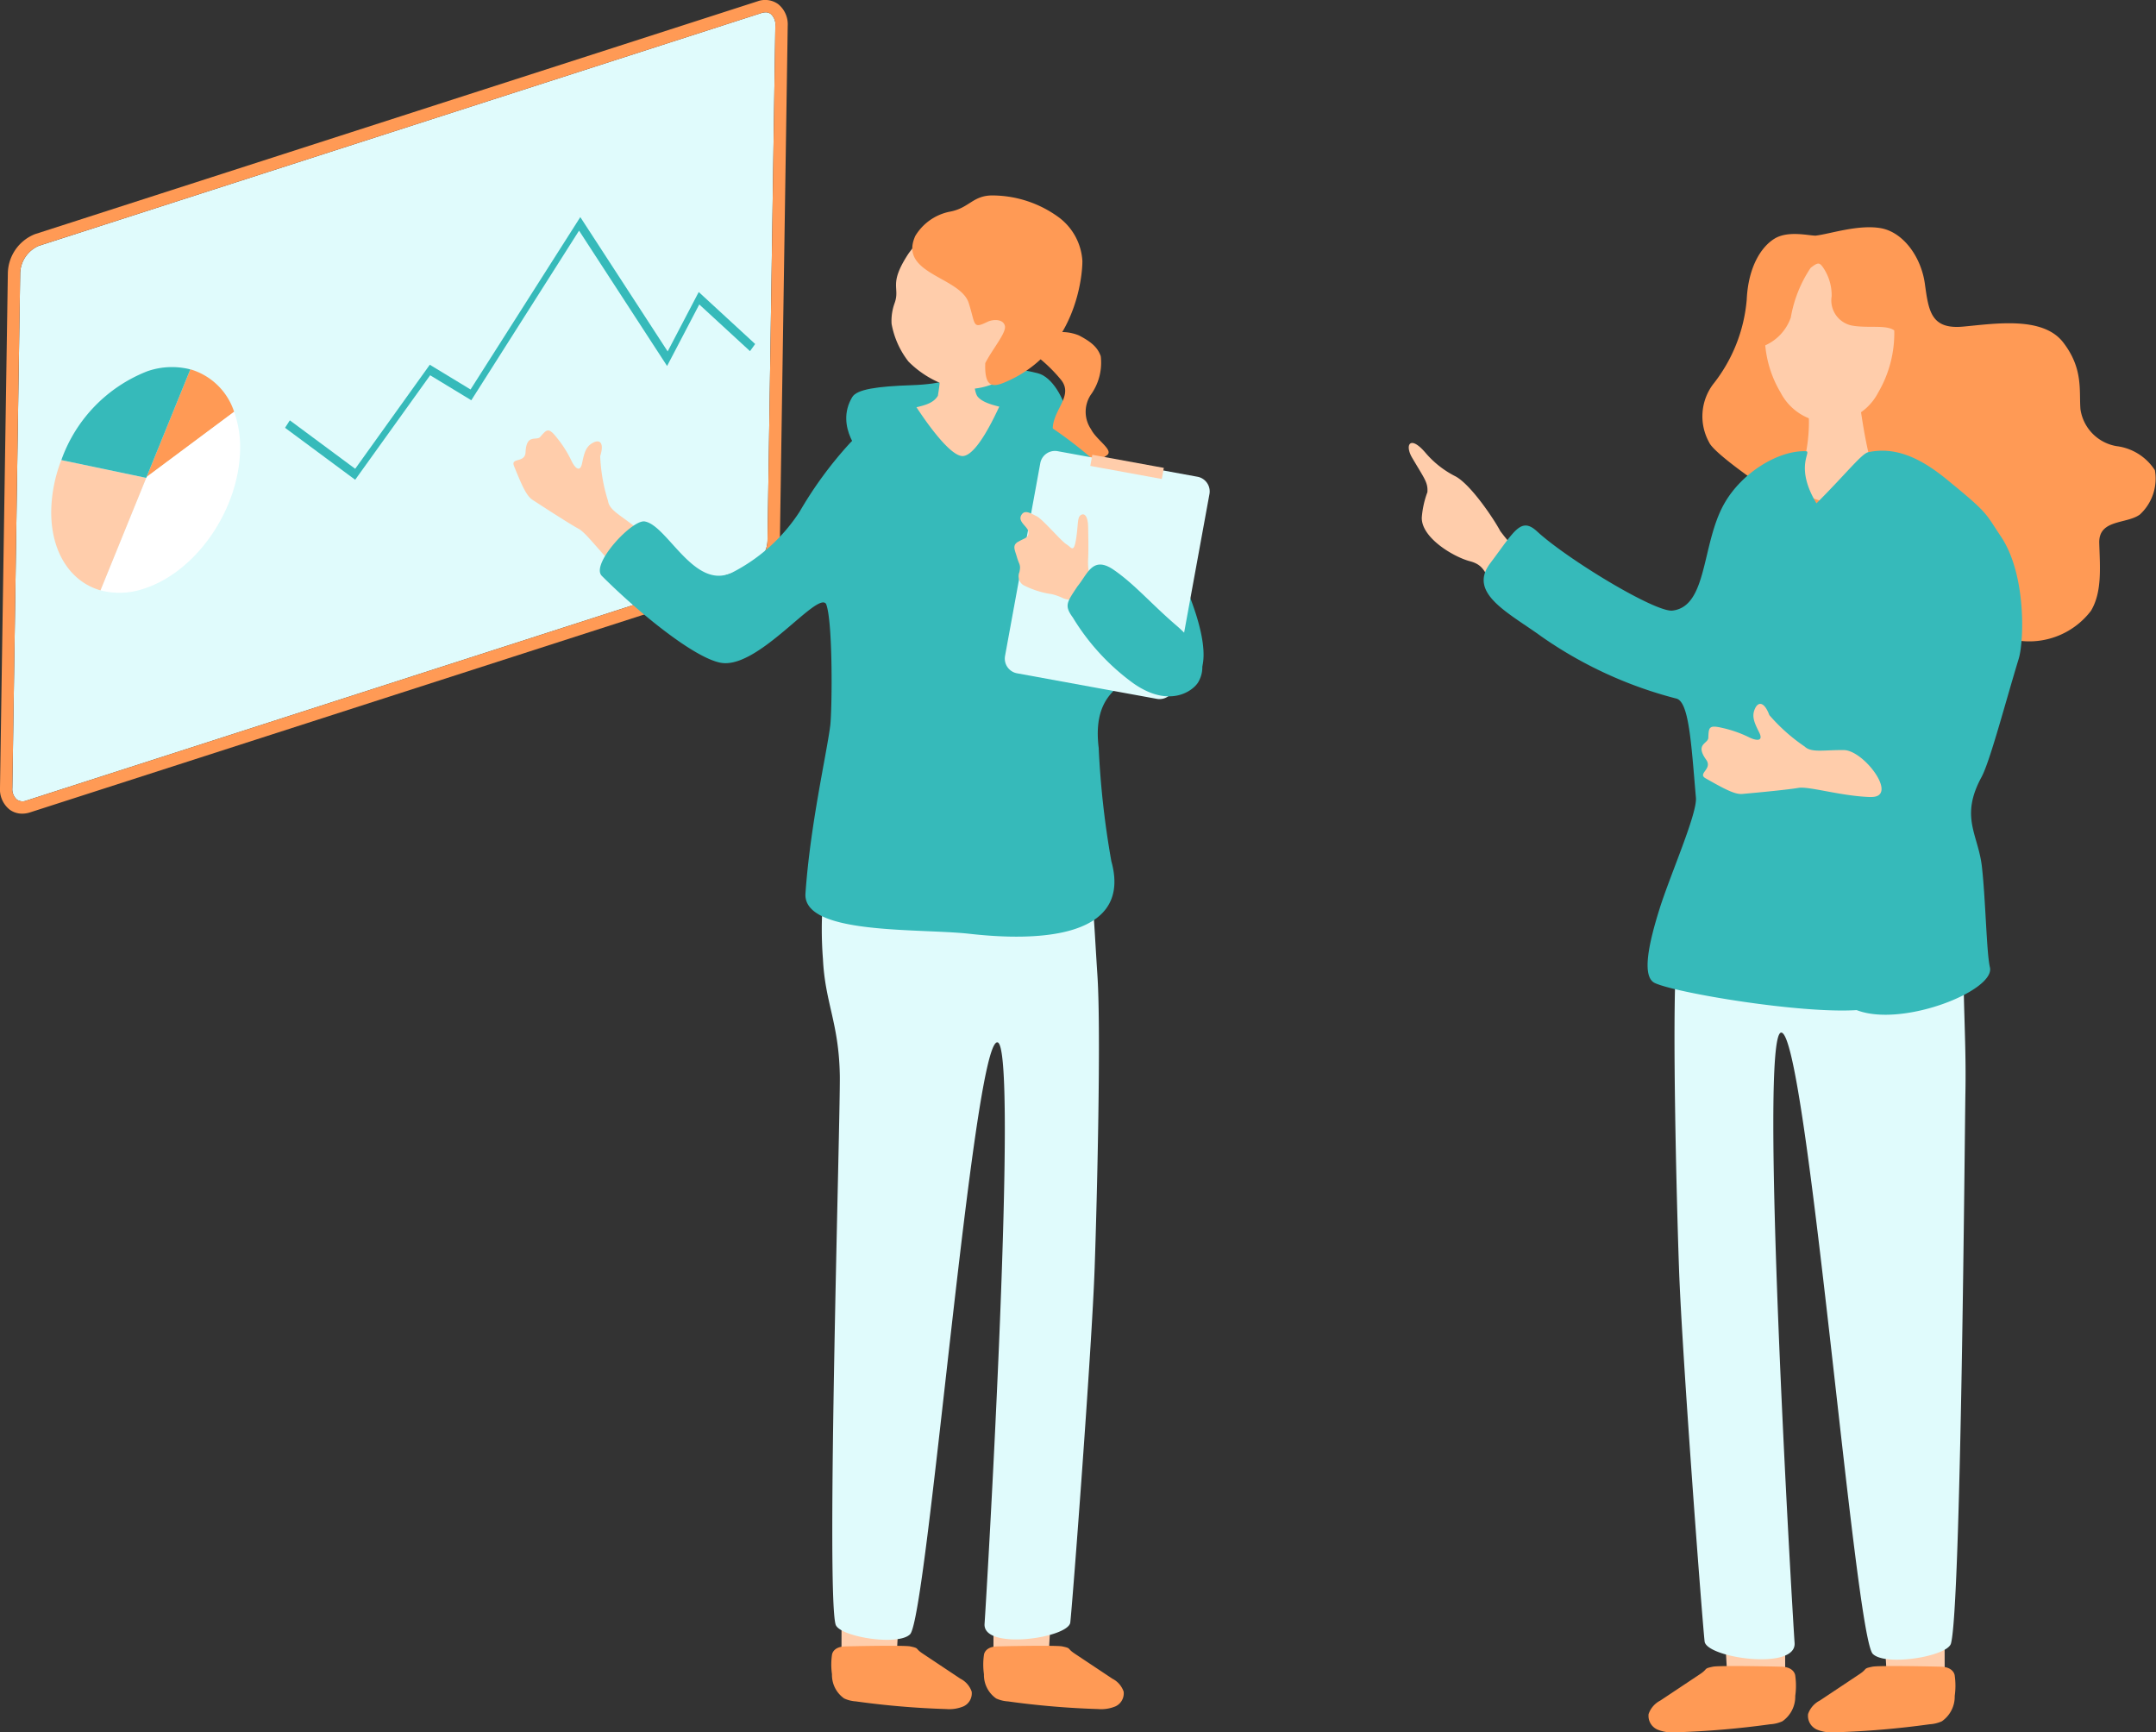
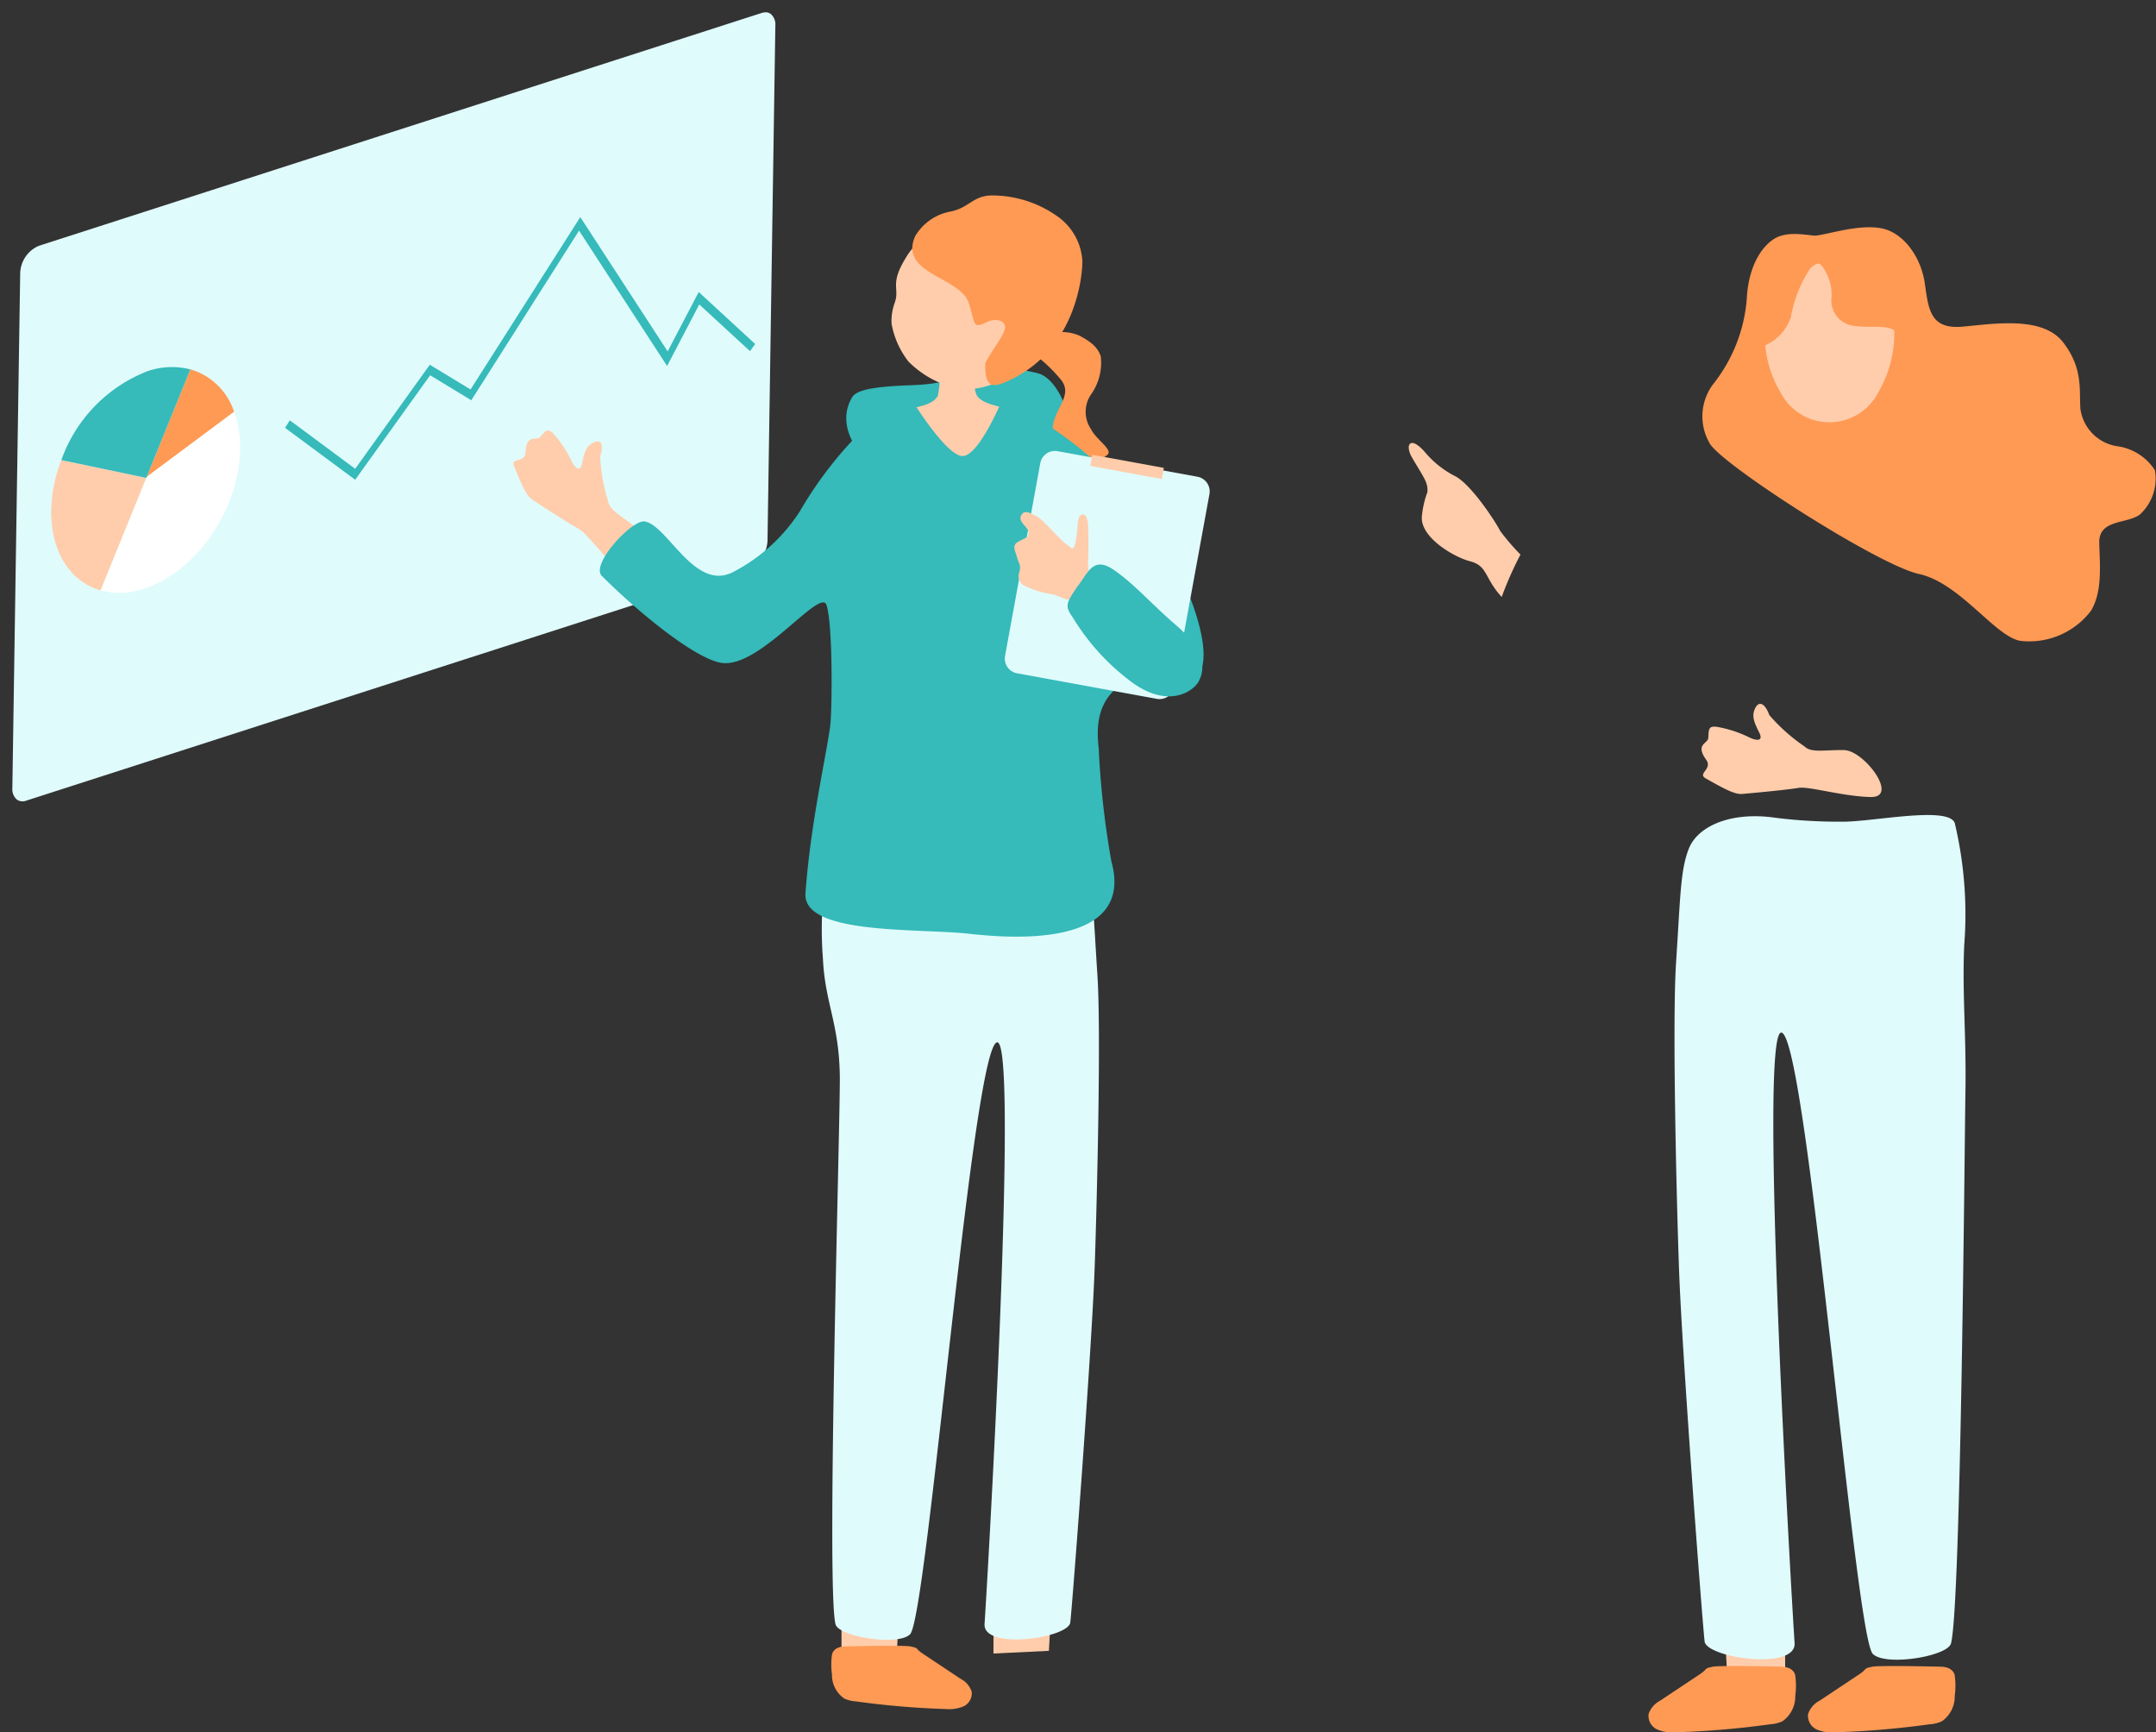
<svg xmlns="http://www.w3.org/2000/svg" id="business_illust03" width="144.48" height="116.071" viewBox="0 0 144.48 116.071">
  <rect x="0" y="0" width="144.48" height="116.071" fill="#333333" stroke="none" />
  <defs>
    <clipPath id="clip-path">
      <rect id="長方形_6903" data-name="長方形 6903" width="144.48" height="116.071" fill="none" />
    </clipPath>
  </defs>
  <g id="グループ_10932" data-name="グループ 10932" clip-path="url(#clip-path)">
    <path id="パス_7913" data-name="パス 7913" d="M52.094,1.626a.9.9,0,0,0-.275.047L3.4,17.268A2.067,2.067,0,0,0,2.151,19.1L1.626,53.592a.93.93,0,0,0,.306.782.676.676,0,0,0,.632.066l48.422-15.6a2.066,2.066,0,0,0,1.245-1.83l.525-34.494a.93.93,0,0,0-.306-.782.59.59,0,0,0-.357-.113" transform="translate(-0.798 -0.798)" fill="#e0fbfc" />
-     <path id="パス_7914" data-name="パス 7914" d="M1.488,54.516a1.4,1.4,0,0,1-.847-.275A1.738,1.738,0,0,1,0,52.781L.526,18.287a2.878,2.878,0,0,1,1.819-2.6L50.767.087a1.489,1.489,0,0,1,1.379.189,1.737,1.737,0,0,1,.641,1.459l-.525,34.494a2.878,2.878,0,0,1-1.819,2.6L2.02,54.429a1.725,1.725,0,0,1-.532.087M51.3.828a.9.9,0,0,0-.275.047L2.6,16.47A2.067,2.067,0,0,0,1.353,18.3L.828,52.794a.93.93,0,0,0,.306.782.676.676,0,0,0,.632.066l48.422-15.6a2.066,2.066,0,0,0,1.245-1.83l.525-34.494a.93.93,0,0,0-.306-.782A.59.59,0,0,0,51.3.828" transform="translate(0 0)" fill="#ff9a55" />
    <path id="パス_7915" data-name="パス 7915" d="M42.218,46.168l-4.7-3.482.321-.5,4.38,3.247,5-6.972,2.731,1.658,7.355-11.55,5.854,9,2.082-3.98,3.782,3.483-.346.478-3.4-3.128-2.156,4.123-5.9-9.069L50,40.841l-2.757-1.674Z" transform="translate(-18.417 -14.023)" fill="#36baba" />
    <path id="パス_7916" data-name="パス 7916" d="M22.221,48.6l-2.935,7.217,5.869-4.371A4.375,4.375,0,0,0,22.221,48.6" transform="translate(-9.466 -23.856)" fill="#ff9a55" />
    <path id="パス_7917" data-name="パス 7917" d="M22.18,54.193l-5.869,4.371-.021.052.428.09-.428-.09-3.066,7.537a5.008,5.008,0,0,0,2.918-.116c3.5-1.125,6.378-5.3,6.439-9.321a6.975,6.975,0,0,0-.4-2.524" transform="translate(-6.491 -26.599)" fill="#fff" />
    <path id="パス_7918" data-name="パス 7918" d="M12.722,61.983l.348-.26L7.42,60.539a9.884,9.884,0,0,0-.676,3.369c-.043,2.8,1.3,4.793,3.3,5.36l3.066-7.537-.038-.008Z" transform="translate(-3.31 -29.714)" fill="#ffcdab" />
    <path id="パス_7919" data-name="パス 7919" d="M13.835,48.58a9.964,9.964,0,0,0-5.762,5.952l5.65,1.184.038.008.021-.052,2.935-7.217a5.017,5.017,0,0,0-2.882.125" transform="translate(-3.962 -23.706)" fill="#36baba" />
    <path id="パス_7920" data-name="パス 7920" d="M117.246,53.864s5.339-1.183,7.758-.248,1.14-4.324-.8-4.813c-4-1.005-4.289.663-8.423.8-2.363.079-3.7.277-4.011.8-1.2,2.005.68,3.935.68,3.935Z" transform="translate(-54.66 -23.796)" fill="#36baba" />
    <path id="パス_7921" data-name="パス 7921" d="M134.315,44.584a12.3,12.3,0,0,1,2.118-.809,3.017,3.017,0,0,1,1.8.157c.892.468,1.254.831,1.456,1.391a3.68,3.68,0,0,1-.679,2.6,2.072,2.072,0,0,0,.026,2.29c.375.741,1.54,1.4,1.071,1.74-1.373.991-2.235.618-2.888-.1-2.1-2.323,1.016-3.479-.21-4.97a10.29,10.29,0,0,0-2.693-2.3" transform="translate(-65.924 -21.456)" fill="#ff9a55" />
    <path id="パス_7922" data-name="パス 7922" d="M125.841,38.215a4.637,4.637,0,0,1-4.164,1.485,6.614,6.614,0,0,1-3.214-1.787,5.768,5.768,0,0,1-1.131-2.53,3.467,3.467,0,0,1,.206-1.39c.379-1.06-.424-1.218.88-3.24.4-.614,2.608-3.345,5.968-2.784,2.953.493,4.163,7.477,1.456,10.246" transform="translate(-57.585 -13.69)" fill="#ffcdab" />
    <path id="パス_7923" data-name="パス 7923" d="M120.268,28.43a3.5,3.5,0,0,1,2.275-1.618c1.371-.235,1.567-1.137,2.993-1.094a7.58,7.58,0,0,1,4.329,1.451,3.933,3.933,0,0,1,1.6,2.926c.013.923-.393,6.18-5.268,8.172-.779.318-1.3.258-1.239-1.317.5-.971,1.43-2.043,1.314-2.5s-.778-.455-1.179-.259c-1.009.491-.781.172-1.245-1.271-.566-1.76-4.728-1.94-3.581-4.488" transform="translate(-58.932 -12.622)" fill="#ff9a55" />
    <path id="パス_7924" data-name="パス 7924" d="M122.288,47.246c-.143,0-2.023.134-2.2.118a13.909,13.909,0,0,1-.2,2.344c-.479.81-1.78.678-2.385,1.1a2.767,2.767,0,0,0-1.289,2.105c.011,1.043.094,4.886.136,5.237.282,2.347,4.608,2.349,5.571,2.316,3.63-.125,6.166-1.221,6.26-4.664a8.543,8.543,0,0,0-3-4.968c-.455-.374-2.072-.4-2.624-1.068-.351-.422-.274-2.315-.274-2.517" transform="translate(-57.039 -23.189)" fill="#ffcdab" />
    <path id="パス_7925" data-name="パス 7925" d="M116.3,58.771c1.1.063,3.726.9,5.009.81a21.488,21.488,0,0,0,3.094-.589c1.284-.251,1.7,1.218,1.728,3.1s-.407,7.575-.282,9.7,4.771,15.522,2.016,15.553-13.422,1.922-13.453-.8S114.7,59.3,116.3,58.771" transform="translate(-56.155 -28.846)" fill="#fff" />
    <path id="パス_7926" data-name="パス 7926" d="M110.748,209.106l.013-8.187,4.184-.607-.482,8.613Z" transform="translate(-54.357 -98.317)" fill="#ffcdab" />
    <path id="パス_7927" data-name="パス 7927" d="M118.052,218.766l-2.526-1.681c-.548-.365-.192-.343-.824-.48-.4-.088-3.972-.012-4.379,0-.713.021-.844.42-.869.53a4.586,4.586,0,0,0-.006,1.336,1.917,1.917,0,0,0,.82,1.622,2.189,2.189,0,0,0,.779.195,56.528,56.528,0,0,0,6.053.514,2.484,2.484,0,0,0,1.163-.181.959.959,0,0,0,.547-.987,1.522,1.522,0,0,0-.758-.867" transform="translate(-53.695 -106.293)" fill="#ff9a55" />
    <path id="パス_7928" data-name="パス 7928" d="M130.749,209.106l.013-8.187,4.184-.607-.482,8.613Z" transform="translate(-64.174 -98.317)" fill="#ffcdab" />
-     <path id="パス_7929" data-name="パス 7929" d="M138.052,218.766l-2.526-1.681c-.548-.365-.192-.343-.824-.48-.4-.088-3.972-.012-4.379,0-.713.021-.844.42-.869.53a4.585,4.585,0,0,0-.006,1.336,1.917,1.917,0,0,0,.82,1.622,2.189,2.189,0,0,0,.779.195,56.528,56.528,0,0,0,6.053.514,2.484,2.484,0,0,0,1.163-.181.959.959,0,0,0,.547-.987,1.522,1.522,0,0,0-.758-.867" transform="translate(-63.511 -106.293)" fill="#ff9a55" />
    <path id="パス_7930" data-name="パス 7930" d="M116.074,110.3a32.023,32.023,0,0,0,4.579-.292c2.7-.294,4.652.655,5.189,2.016s.533,2.954.816,7.284c.246,3.75-.023,14.883-.188,19.59-.188,5.368-1.472,22.325-1.632,23.737-.119,1.047-5.871,1.884-5.745.094.166-2.369,2.316-39.038.848-38.964-1.635.083-4.682,38.489-5.839,39.661-.8.812-4.762.163-4.992-.659-.644-2.306.331-34.1.283-36.8-.063-3.516-.989-4.837-1.13-7.786a25.247,25.247,0,0,1,.6-7.78c.38-1.127,5.292-.069,7.21-.1" transform="translate(-53.115 -53.928)" fill="#e0fbfc" />
    <path id="パス_7931" data-name="パス 7931" d="M75.254,66.6c-1.436-1.2-2.707-3.041-3.3-3.362s-2.123-1.31-3.1-1.946c-.4-.259-.7-.926-1.241-2.267-.241-.593.738-.175.773-.927.059-1.265.734-.735.986-1.026.435-.5.545-.656,1.1.043a7.714,7.714,0,0,1,1,1.579c.174.37.558.862.706.129s.275-1.126.742-1.366.745.044.467.909a11.567,11.567,0,0,0,.529,3.01c.085.613.846.944,1.86,1.768s.91,4.654-.526,3.455" transform="translate(-33.167 -27.801)" fill="#ffcdab" />
    <path id="パス_7932" data-name="パス 7932" d="M113.22,83.819a58.57,58.57,0,0,1-.847-7.588c-.316-2.568.632-3.6,1.516-4.262,1.713-1.285,3.831,1.252,5.157-.59,1.438-2-1.86-8.627-3.389-10.608a28.144,28.144,0,0,0-6.387-5.959c-1.381-.856-3.287-2.017-3.564-1.436s-1.48,3.229-2.421,3.3-2.859-2.869-3.127-3.274-3.291,1.138-4.507,2.464a26.384,26.384,0,0,0-3.315,4.53,11.778,11.778,0,0,1-4.53,4.089c-2.541,1.215-4.331-3.17-5.857-3.426-.842-.141-3.646,2.873-2.873,3.647,2.419,2.419,6.148,5.474,7.956,5.819,2.5.479,6.482-4.825,7.072-3.941.469,1.163.406,7.181.276,8.177-.258,1.977-1.337,6.632-1.657,11.216-.2,2.8,7.587,2.332,10.967,2.707,2.378.264,11.188,1.1,9.53-4.862" transform="translate(-38.746 -26.121)" fill="#36baba" />
    <path id="パス_7933" data-name="パス 7933" d="M143.6,75.139a1,1,0,0,1-1.154.813l-9.39-1.716a1,1,0,0,1-.792-1.169l2.358-12.9a1,1,0,0,1,1.154-.813l9.39,1.716a1,1,0,0,1,.792,1.169Z" transform="translate(-64.911 -29.126)" fill="#e0fbfc" />
    <rect id="長方形_6902" data-name="長方形 6902" width="0.756" height="4.871" transform="translate(73.064 31.217) rotate(-79.643)" fill="#ffcdab" />
    <path id="パス_7934" data-name="パス 7934" d="M133.768,69.372c.41-.25.7-.246.69-.621s-.725-.69-.5-1.136.653-.132,1.039.047,1.654,1.675,1.991,1.875.49.637.649-.32.068-1.475.325-1.634.469.105.486.761.031,1.745,0,2.2a4.123,4.123,0,0,0,.146,1.315c.09.454-.181.881-.824,1.278a1.213,1.213,0,0,1-1.067-.014,3.785,3.785,0,0,0-.695-.24,5.939,5.939,0,0,1-1.923-.618.722.722,0,0,1-.241-.862c.107-.5-.012-.468-.167-1s-.324-.787.086-1.036" transform="translate(-65.53 -33.075)" fill="#ffcdab" />
    <path id="パス_7935" data-name="パス 7935" d="M141.192,75.719c.663-.81,1-2.041,2.4-1.083s2.543,2.308,4.191,3.72c2.048,1.756,1.919,3,1.507,3.767-.329.612-1.93,1.824-4.361.13a15.166,15.166,0,0,1-4.068-4.415c-.59-.811-.407-1.014.329-2.119" transform="translate(-68.966 -36.461)" fill="#36baba" />
    <path id="パス_7936" data-name="パス 7936" d="M238.678,61.021s5.339-.486,7.576.725,1.647-4.064-.181-4.78c-3.762-1.476-4.254.11-8.291-.269-2.308-.217-3.628-.191-4,.28-1.42,1.8.172,3.912.172,3.912Z" transform="translate(-114.455 -27.645)" fill="#36baba" />
    <path id="パス_7937" data-name="パス 7937" d="M231.664,30.46c.907-.1,2.821-.756,4.332-.5s2.72,1.914,2.972,3.727.4,3.073,2.569,2.871,5.339-.705,6.7,1.058,1.058,3.224,1.158,4.483a2.94,2.94,0,0,0,2.418,2.468,3.577,3.577,0,0,1,2.569,1.612,3.265,3.265,0,0,1-1.008,2.972c-.9.653-2.77.3-2.72,1.914s.2,3.274-.554,4.533a5.2,5.2,0,0,1-4.735,2.015c-1.712-.3-4.03-3.878-6.8-4.483s-13.5-7.505-14.053-8.815a3.587,3.587,0,0,1,.252-3.879,10.526,10.526,0,0,0,2.267-5.692c.1-2.166.957-3.526,1.864-4.08s2.267-.2,2.77-.2" transform="translate(-109.977 -14.675)" fill="#ff9a55" />
    <path id="パス_7938" data-name="パス 7938" d="M236.772,36.873a3.3,3.3,0,0,0-.588-1.948c-.218-.286-.3-.37-.823.05a8.6,8.6,0,0,0-1.326,3.324,3.2,3.2,0,0,1-1.712,1.864,7.481,7.481,0,0,0,1.025,3.155,3.68,3.68,0,0,0,6.547,0,7.874,7.874,0,0,0,1.073-4.156c-.542-.4-1.786-.131-2.835-.325a1.717,1.717,0,0,1-1.36-1.964" transform="translate(-114.028 -17.024)" fill="#ffcdab" />
-     <path id="パス_7939" data-name="パス 7939" d="M236.7,53a9.75,9.75,0,0,0,3.564,0c.1.578.662,5.1,1.525,5.5-1.021,1.56-4.195,1.717-6.173,0,1.165-.579,1.491-4.546,1.084-5.5" transform="translate(-115.646 -26.013)" fill="#ffcdab" />
-     <path id="パス_7940" data-name="パス 7940" d="M251.692,211.394l-.014-8.592-4.391-.636.505,9.039Z" transform="translate(-121.373 -99.226)" fill="#ffcdab" />
    <path id="パス_7941" data-name="パス 7941" d="M238.737,221.531l2.65-1.764c.576-.383.2-.361.866-.5.421-.092,4.169-.013,4.6,0,.747.023.885.441.912.557a4.846,4.846,0,0,1,.006,1.4,2.013,2.013,0,0,1-.861,1.7,2.3,2.3,0,0,1-.817.2,59.249,59.249,0,0,1-6.353.539,2.61,2.61,0,0,1-1.221-.19,1.006,1.006,0,0,1-.575-1.036,1.6,1.6,0,0,1,.8-.909" transform="translate(-116.779 -107.596)" fill="#ff9a55" />
    <path id="パス_7942" data-name="パス 7942" d="M230.7,211.394l-.014-8.592-4.391-.636.505,9.039Z" transform="translate(-111.07 -99.226)" fill="#ffcdab" />
    <path id="パス_7943" data-name="パス 7943" d="M217.746,221.531l2.651-1.764c.575-.383.2-.361.866-.5.421-.092,4.169-.013,4.6,0,.748.023.885.441.912.557a4.828,4.828,0,0,1,.006,1.4,2.012,2.012,0,0,1-.861,1.7,2.3,2.3,0,0,1-.817.2,59.26,59.26,0,0,1-6.353.539,2.611,2.611,0,0,1-1.221-.19,1.006,1.006,0,0,1-.575-1.036,1.6,1.6,0,0,1,.8-.909" transform="translate(-106.476 -107.596)" fill="#ff9a55" />
    <path id="パス_7944" data-name="パス 7944" d="M231.592,107.69a33.685,33.685,0,0,1-4.806-.307c-2.838-.309-4.882.687-5.446,2.116s-.559,3.1-.856,7.644c-.258,3.936.024,15.62.2,20.561.2,5.635,1.545,23.431,1.713,24.913.124,1.1,6.162,1.977,6.03.1-.174-2.487-2.43-40.972-.89-40.894,1.716.087,4.914,40.4,6.129,41.626.841.852,5,.171,5.239-.692.675-2.421.919-34.139.97-36.978.066-3.691-.228-6.726-.08-9.822a26.488,26.488,0,0,0-.633-8.165c-.4-1.183-5.554-.073-7.567-.1" transform="translate(-108.166 -52.638)" fill="#e0fbfc" />
    <path id="パス_7945" data-name="パス 7945" d="M191.538,64.2c-.32-.635-1.907-3.065-2.989-3.663a6.435,6.435,0,0,1-2.014-1.575c-1.045-1.232-1.408-.537-.907.317.826,1.406,1.072,1.659,1.027,2.309a6.221,6.221,0,0,0-.376,1.693c-.046,1.352,2.111,2.644,3.227,2.938,1.083.286.972.925,1.812,2.024.063.083.174.213.315.373a23.169,23.169,0,0,1,1.258-2.843,15.642,15.642,0,0,1-1.351-1.573" transform="translate(-91 -28.615)" fill="#ffcdab" />
-     <path id="パス_7946" data-name="パス 7946" d="M231.127,73.233c.349-1.154.521-5.634-1.206-8.192-1.031-1.527-.782-1.494-3.449-3.668-1.828-1.534-3.552-2.367-5.433-1.966-.446.1-1.473,1.431-3.47,3.428-1.5-2.5-.285-3.476-.705-3.493-1.8-.072-4.3,1.4-5.5,3.559-1.5,2.7-1.088,6.83-3.439,7.118-1.138.139-7.047-3.433-9.086-5.311-1.09-1-1.522.007-3.135,2.144-1.517,2.009,1.246,3.317,3.423,4.895a27.9,27.9,0,0,0,9.022,4.159c.875.157,1.023,2.943,1.343,6.655.092,1.068-1.727,5.182-2.431,7.422-.71,2.259-1.235,4.566-.32,4.991,1.438.668,9.748,2.054,13.522,1.813,3.054,1.188,9.3-1.3,8.931-2.864-.228-.948-.286-4.521-.538-6.747-.245-2.167-1.487-3.3-.029-5.995.573-1.057,1.6-5,2.5-7.948" transform="translate(-95.843 -29.109)" fill="#36baba" />
    <path id="パス_7947" data-name="パス 7947" d="M235.271,98.864c-1.934-.053-4.147-.734-4.832-.615s-2.562.3-3.764.407c-.489.045-1.158-.305-2.461-1.045-.576-.327.487-.616.035-1.247-.763-1.065.125-1.067.143-1.465.031-.688.022-.881.921-.671a7.948,7.948,0,0,1,1.826.64c.378.189,1.005.342.656-.348s-.5-1.09-.272-1.585.632-.441.961.439a11.973,11.973,0,0,0,2.358,2.1c.461.443,1.291.225,2.643.244s3.721,3.195,1.787,3.142" transform="translate(-109.914 -45.461)" fill="#ffcdab" />
  </g>
</svg>